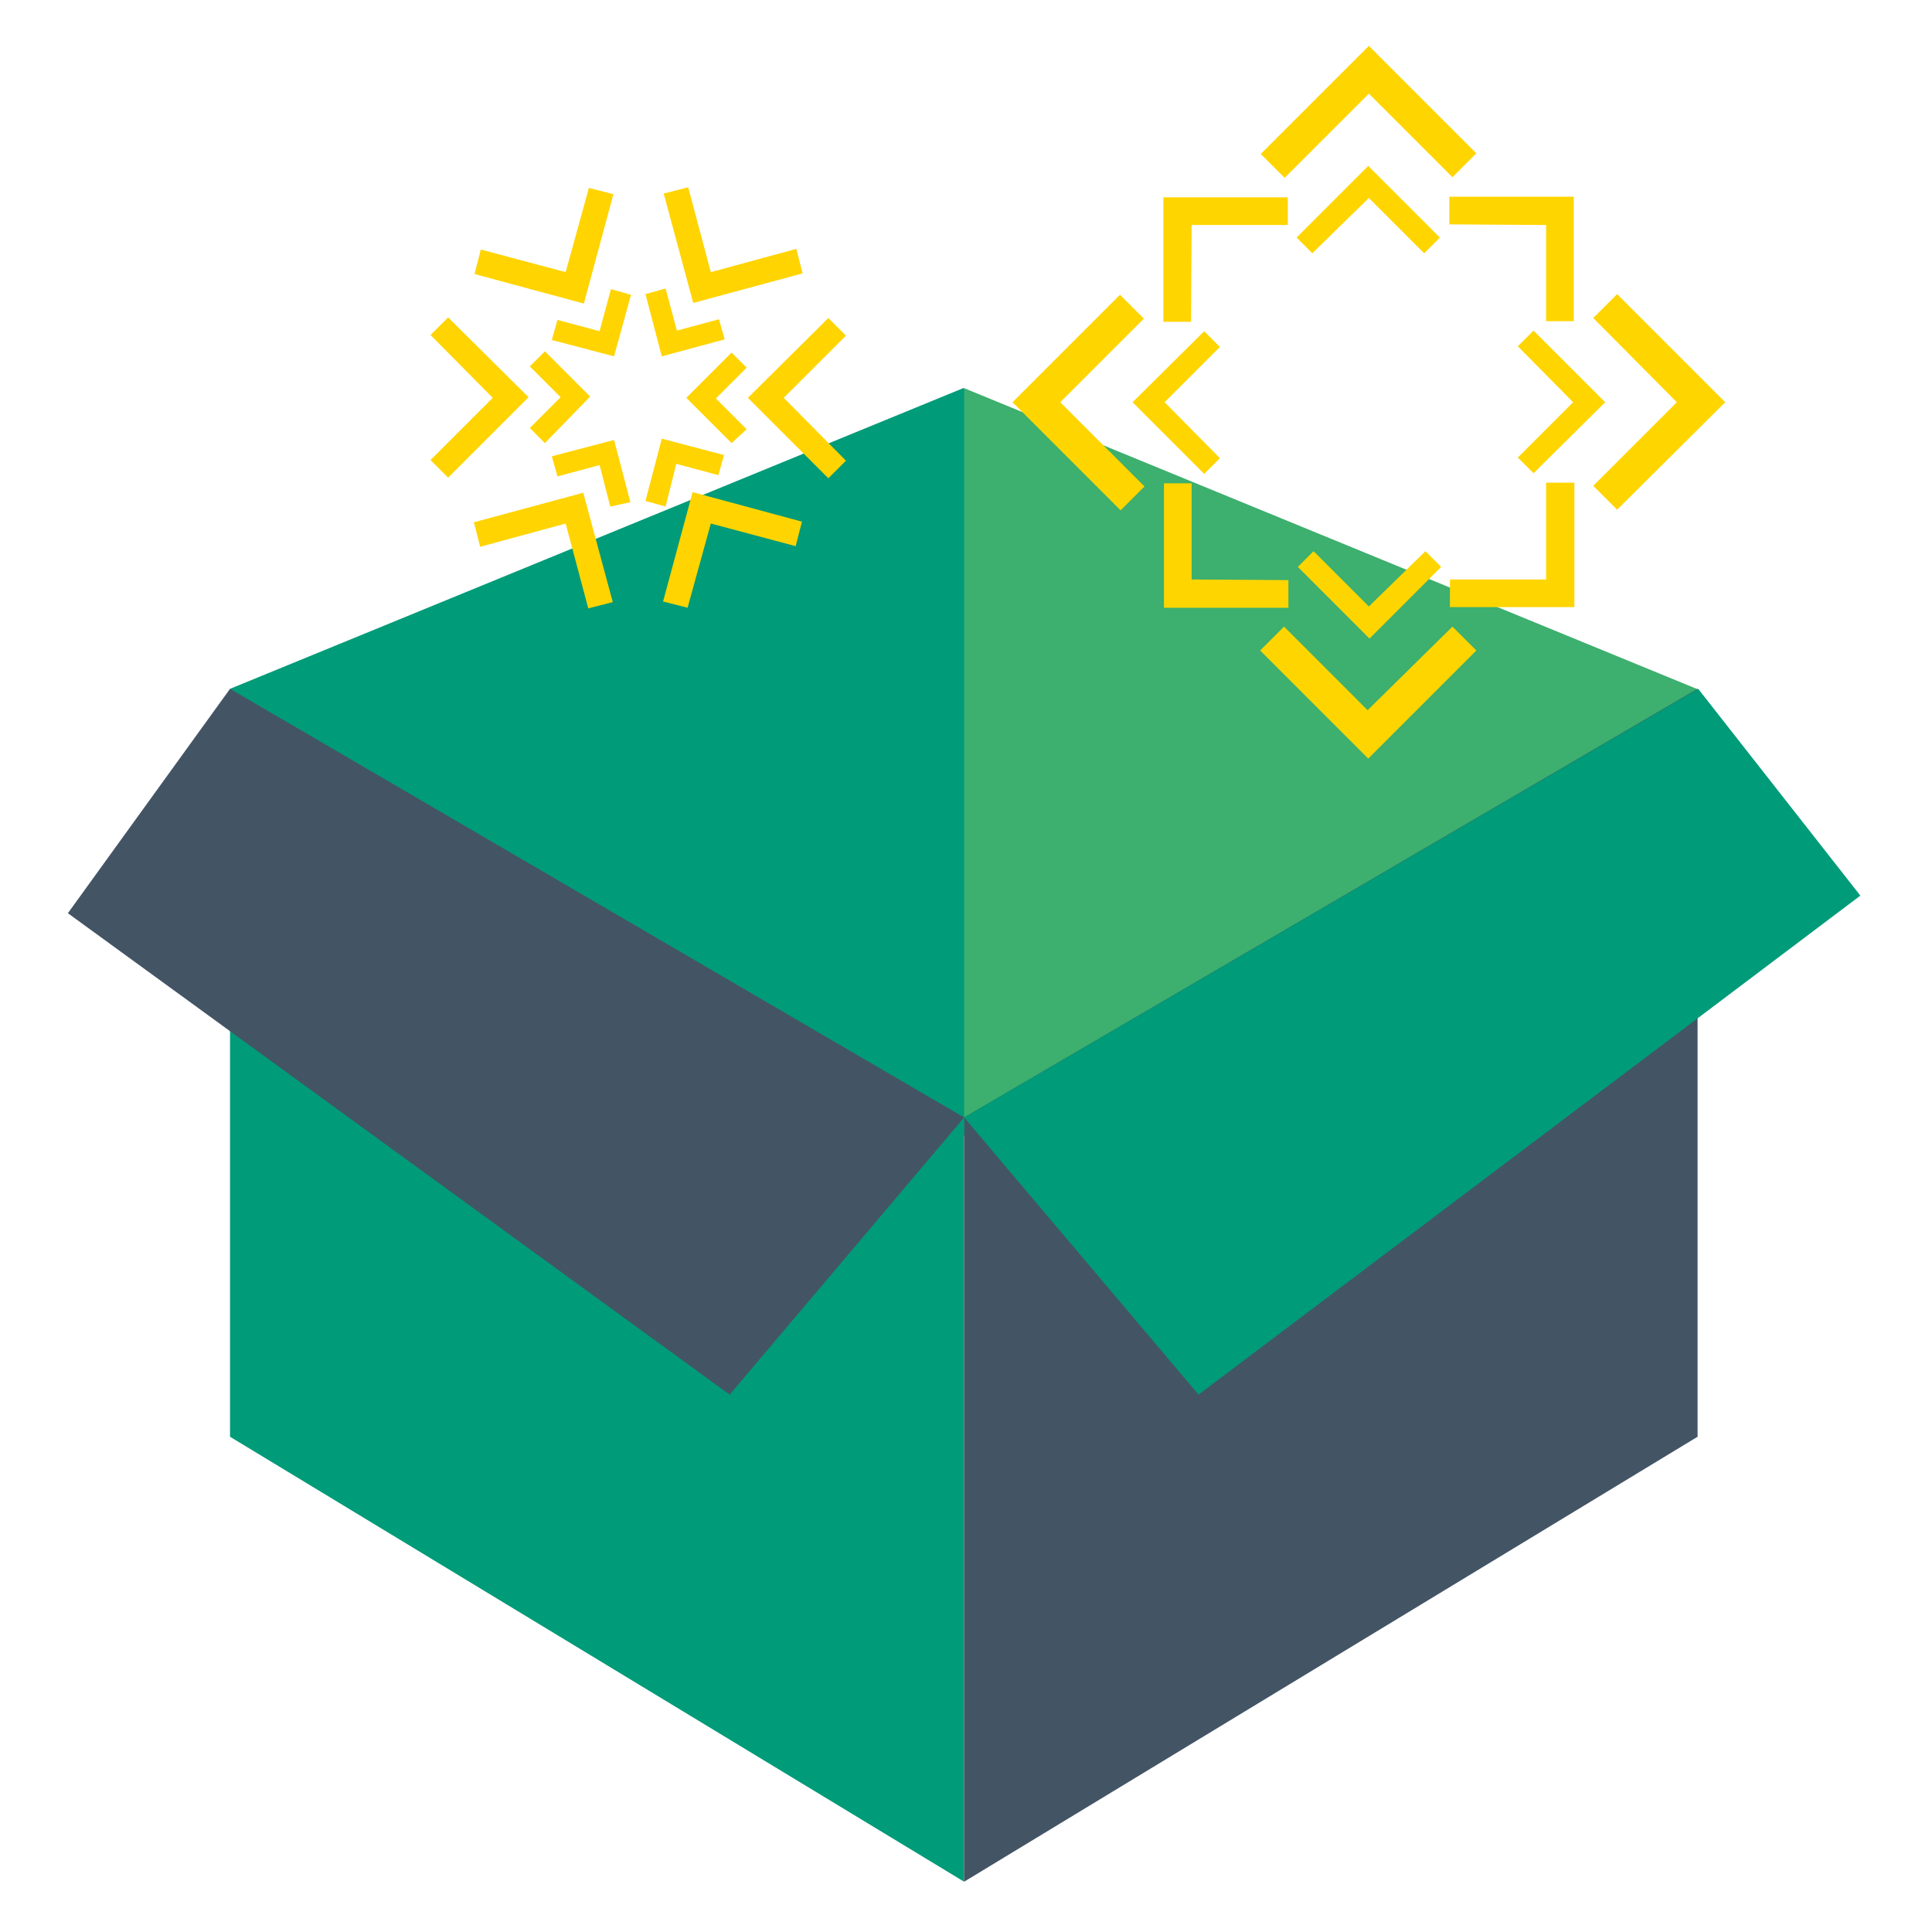
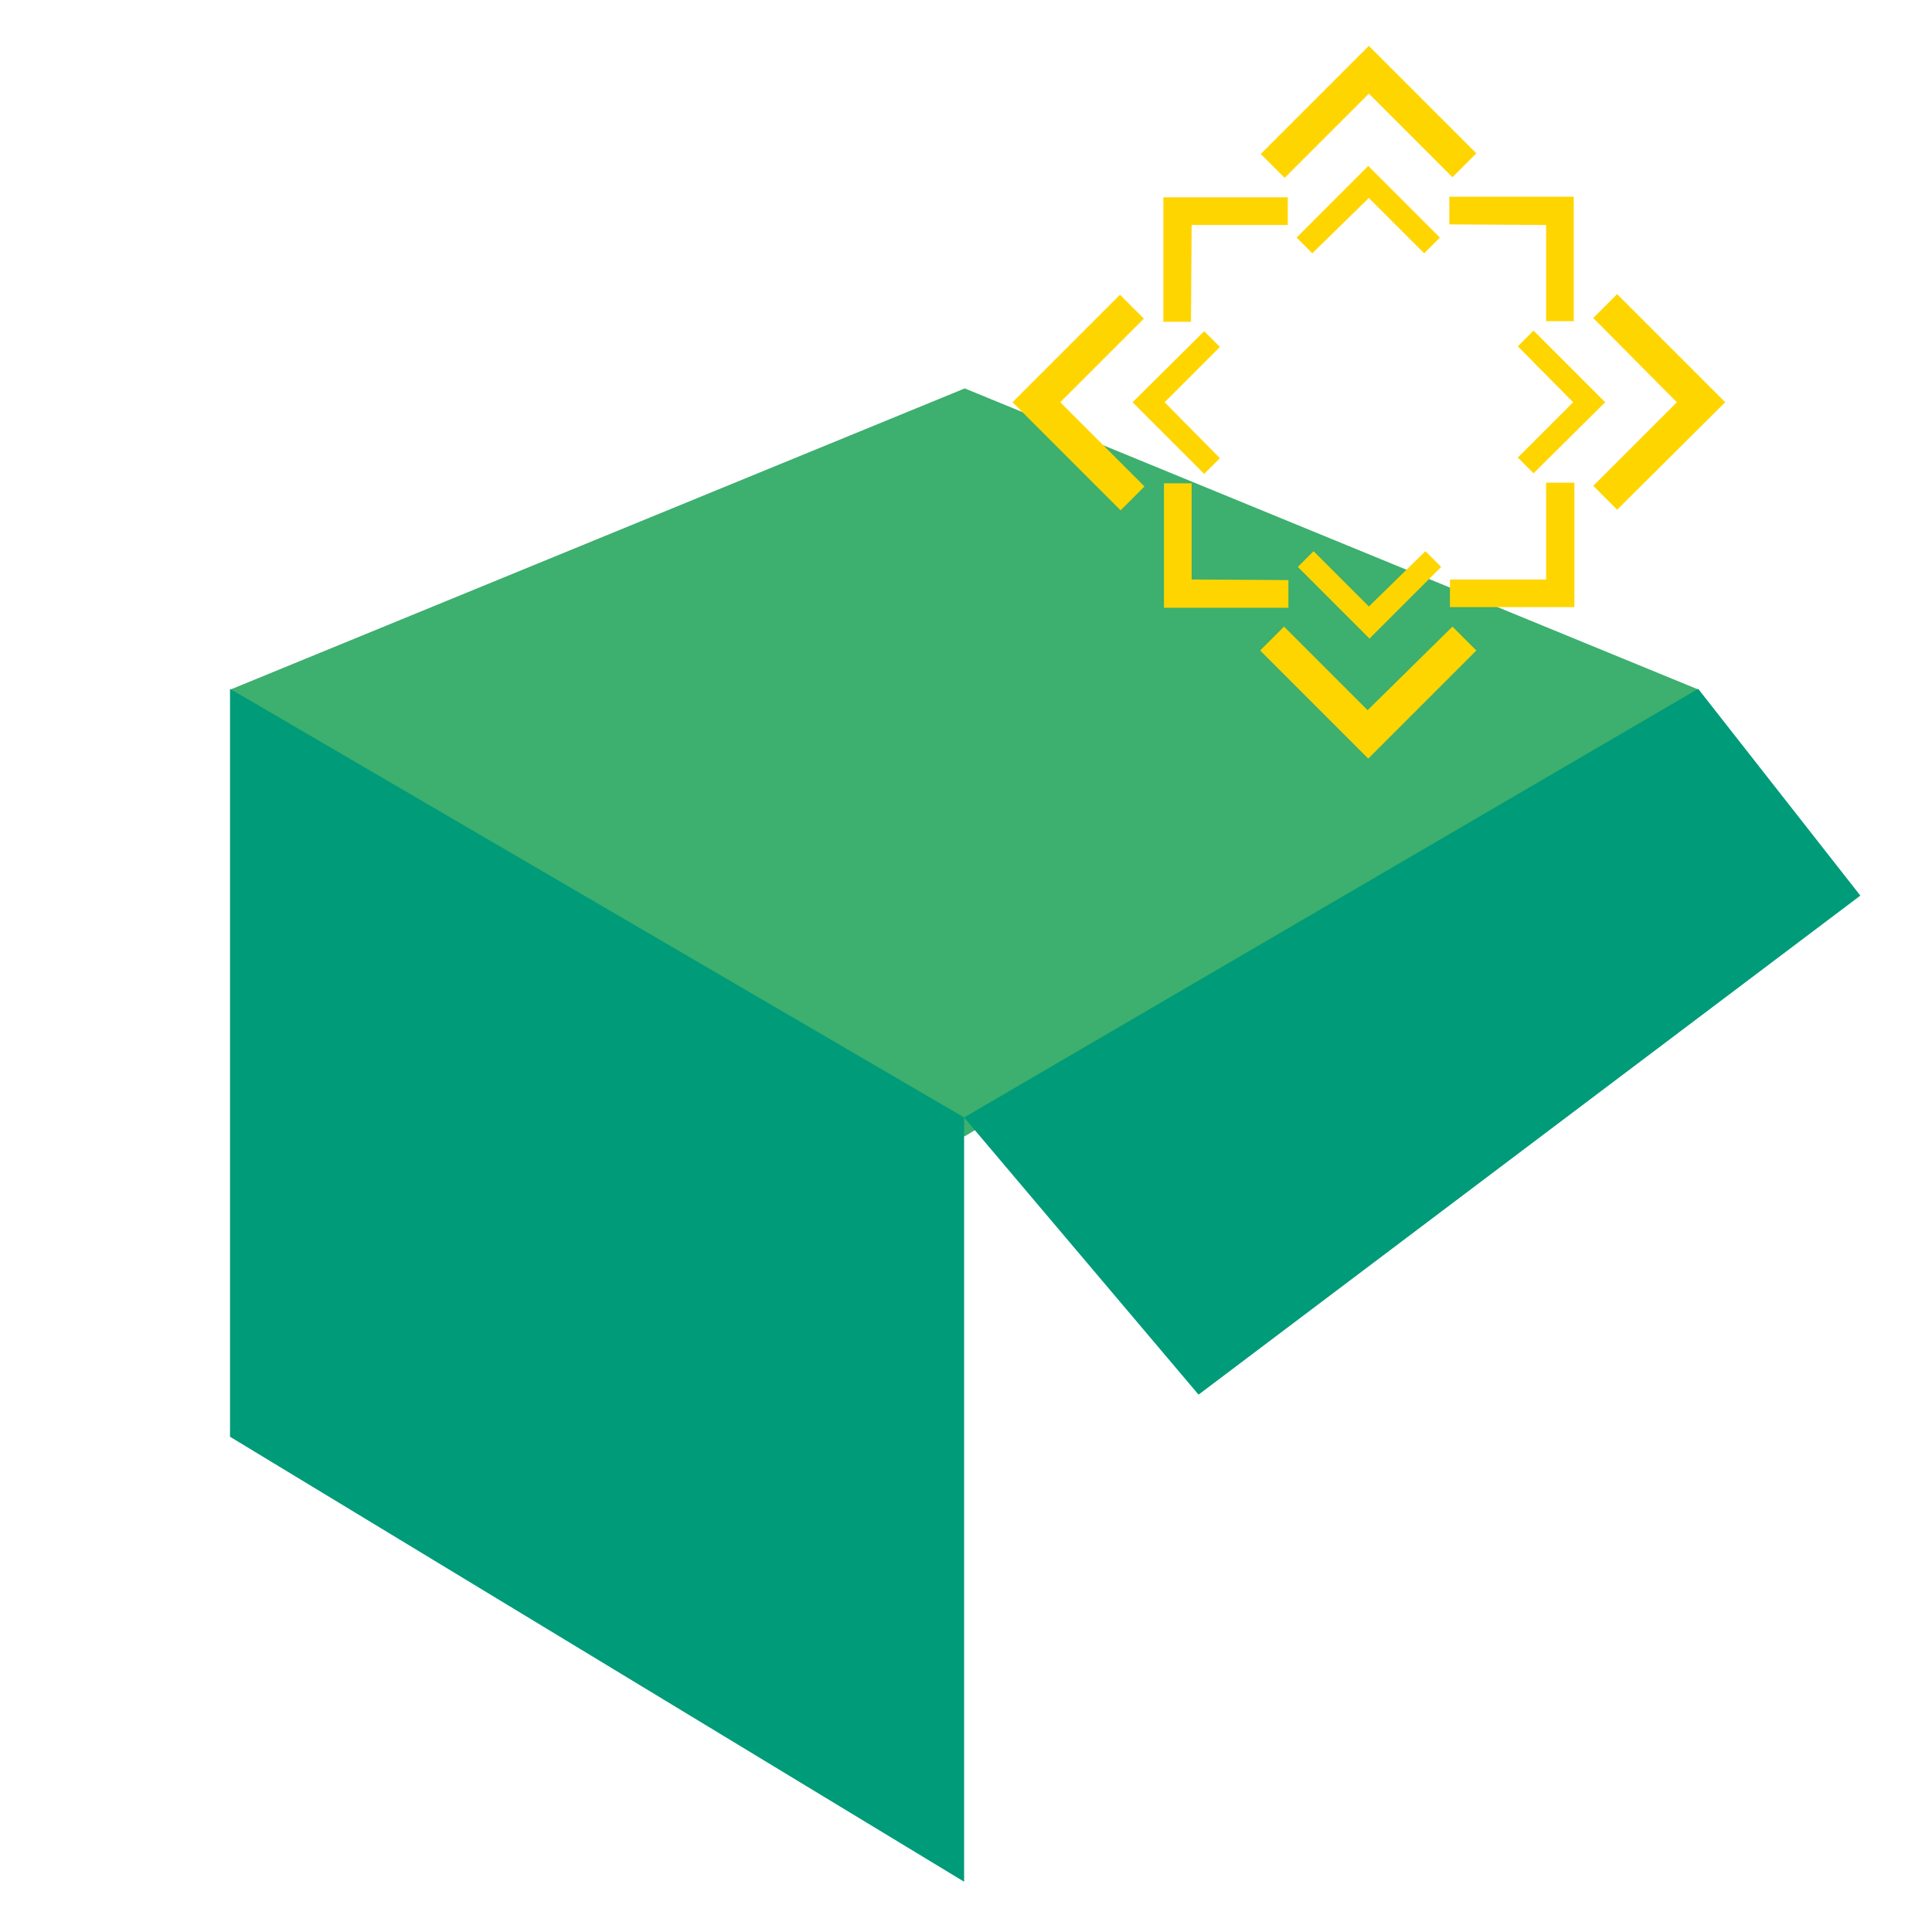
<svg xmlns="http://www.w3.org/2000/svg" enable-background="new 0 0 307.4 307.4" viewBox="0 0 307.4 307.4">
  <path d="m270.2 109.7-116.7 71.1-116.8-71.1 116.8-47.9z" fill="#3daf6e" />
  <path d="m36.6 109.6v119l116.8 70.8v-121.6z" fill="#009b78" />
-   <path d="m270.1 109.6v119l-116.7 70.8v-121.6z" fill="#435465" />
  <path d="m270.2 109.6 25.8 32.9-105.3 79.4-37.3-44.1z" fill="#009b78" />
-   <path d="m153.4 61.7v119l-116.8-71.1z" fill="#009b78" />
-   <path d="m36.6 109.6-25.8 35.7 105.3 76.6 37.3-44.1z" fill="#435465" />
-   <path d="m116.4 70.5-7.2-7.2 7.2-7.2 2.4 2.4-4.9 4.9 4.9 4.9zm-29.7 0-2.4-2.4 4.9-4.9-4.9-4.9 2.4-2.4 7.2 7.2zm18.6-13.8-2.6-9.9 3.2-.9 1.8 6.7 6.7-1.8.9 3.2zm-8.2 23.9-1.7-6.6-6.7 1.8-.9-3.2 9.9-2.6 2.6 9.9zm.6-23.9-9.9-2.6.9-3.2 6.7 1.8 1.8-6.7 3.2.9zm8.2 23.9-3.2-.9 2.6-9.9 9.9 2.6-.9 3.2-6.7-1.8zm18.8-17.3 9.9-9.9-2.8-2.8-12.8 12.7 12.8 12.8 2.8-2.8zm-46.3 0-9.9 9.9 2.8 2.8 12.8-12.8-12.8-12.7-2.8 2.8zm34.7-20-3.6-13.5-3.9 1 4.7 17.4 17.4-4.7-1-3.9zm-23.1 40 3.6 13.5 3.9-1-4.7-17.4-17.4 4.7 1 3.9zm0-40-13.5-3.6-1 3.9 17.4 4.7 4.7-17.4-3.9-1zm23.1 40 13.5 3.6 1-3.9-17.4-4.7-4.7 17.4 3.9 1z" fill="#ffd400" />
  <path d="m231.1 99.7 3.8 3.8-17.2 17.2-17.2-17.2 3.8-3.8 13.3 13.3zm-13.3-84.8 13.3 13.3 3.8-3.8-17.1-17.1-17.2 17.2 3.8 3.8zm49 49.1-13.3 13.3 3.8 3.8 17.2-17.1-17.2-17.2-3.8 3.8zm-98.1 0 13.3-13.3-3.8-3.8-17.1 17.1 17.2 17.2 3.8-3.8zm77.3 28.2h-15.3v4.4h19.8v-19.8h-4.5zm-56.4-56.4h15.3v-4.4h-19.8v19.8h4.4zm56.4 0v15.3h4.4v-19.8h-19.8v4.4zm-56.4 56.4v-15.3h-4.4v19.8h19.8v-4.4zm28.2-60.7 8.8 8.8 2.5-2.5-11.4-11.4-11.4 11.4 2.5 2.5zm0 65-8.8-8.8-2.5 2.5 11.4 11.4 11.4-11.4-2.5-2.5zm-32.5-32.5 8.8-8.8-2.5-2.5-11.4 11.3 11.4 11.4 2.5-2.5zm65 0-8.8 8.8 2.5 2.5 11.4-11.3-11.4-11.4-2.5 2.5z" fill="#ffd500" />
</svg>